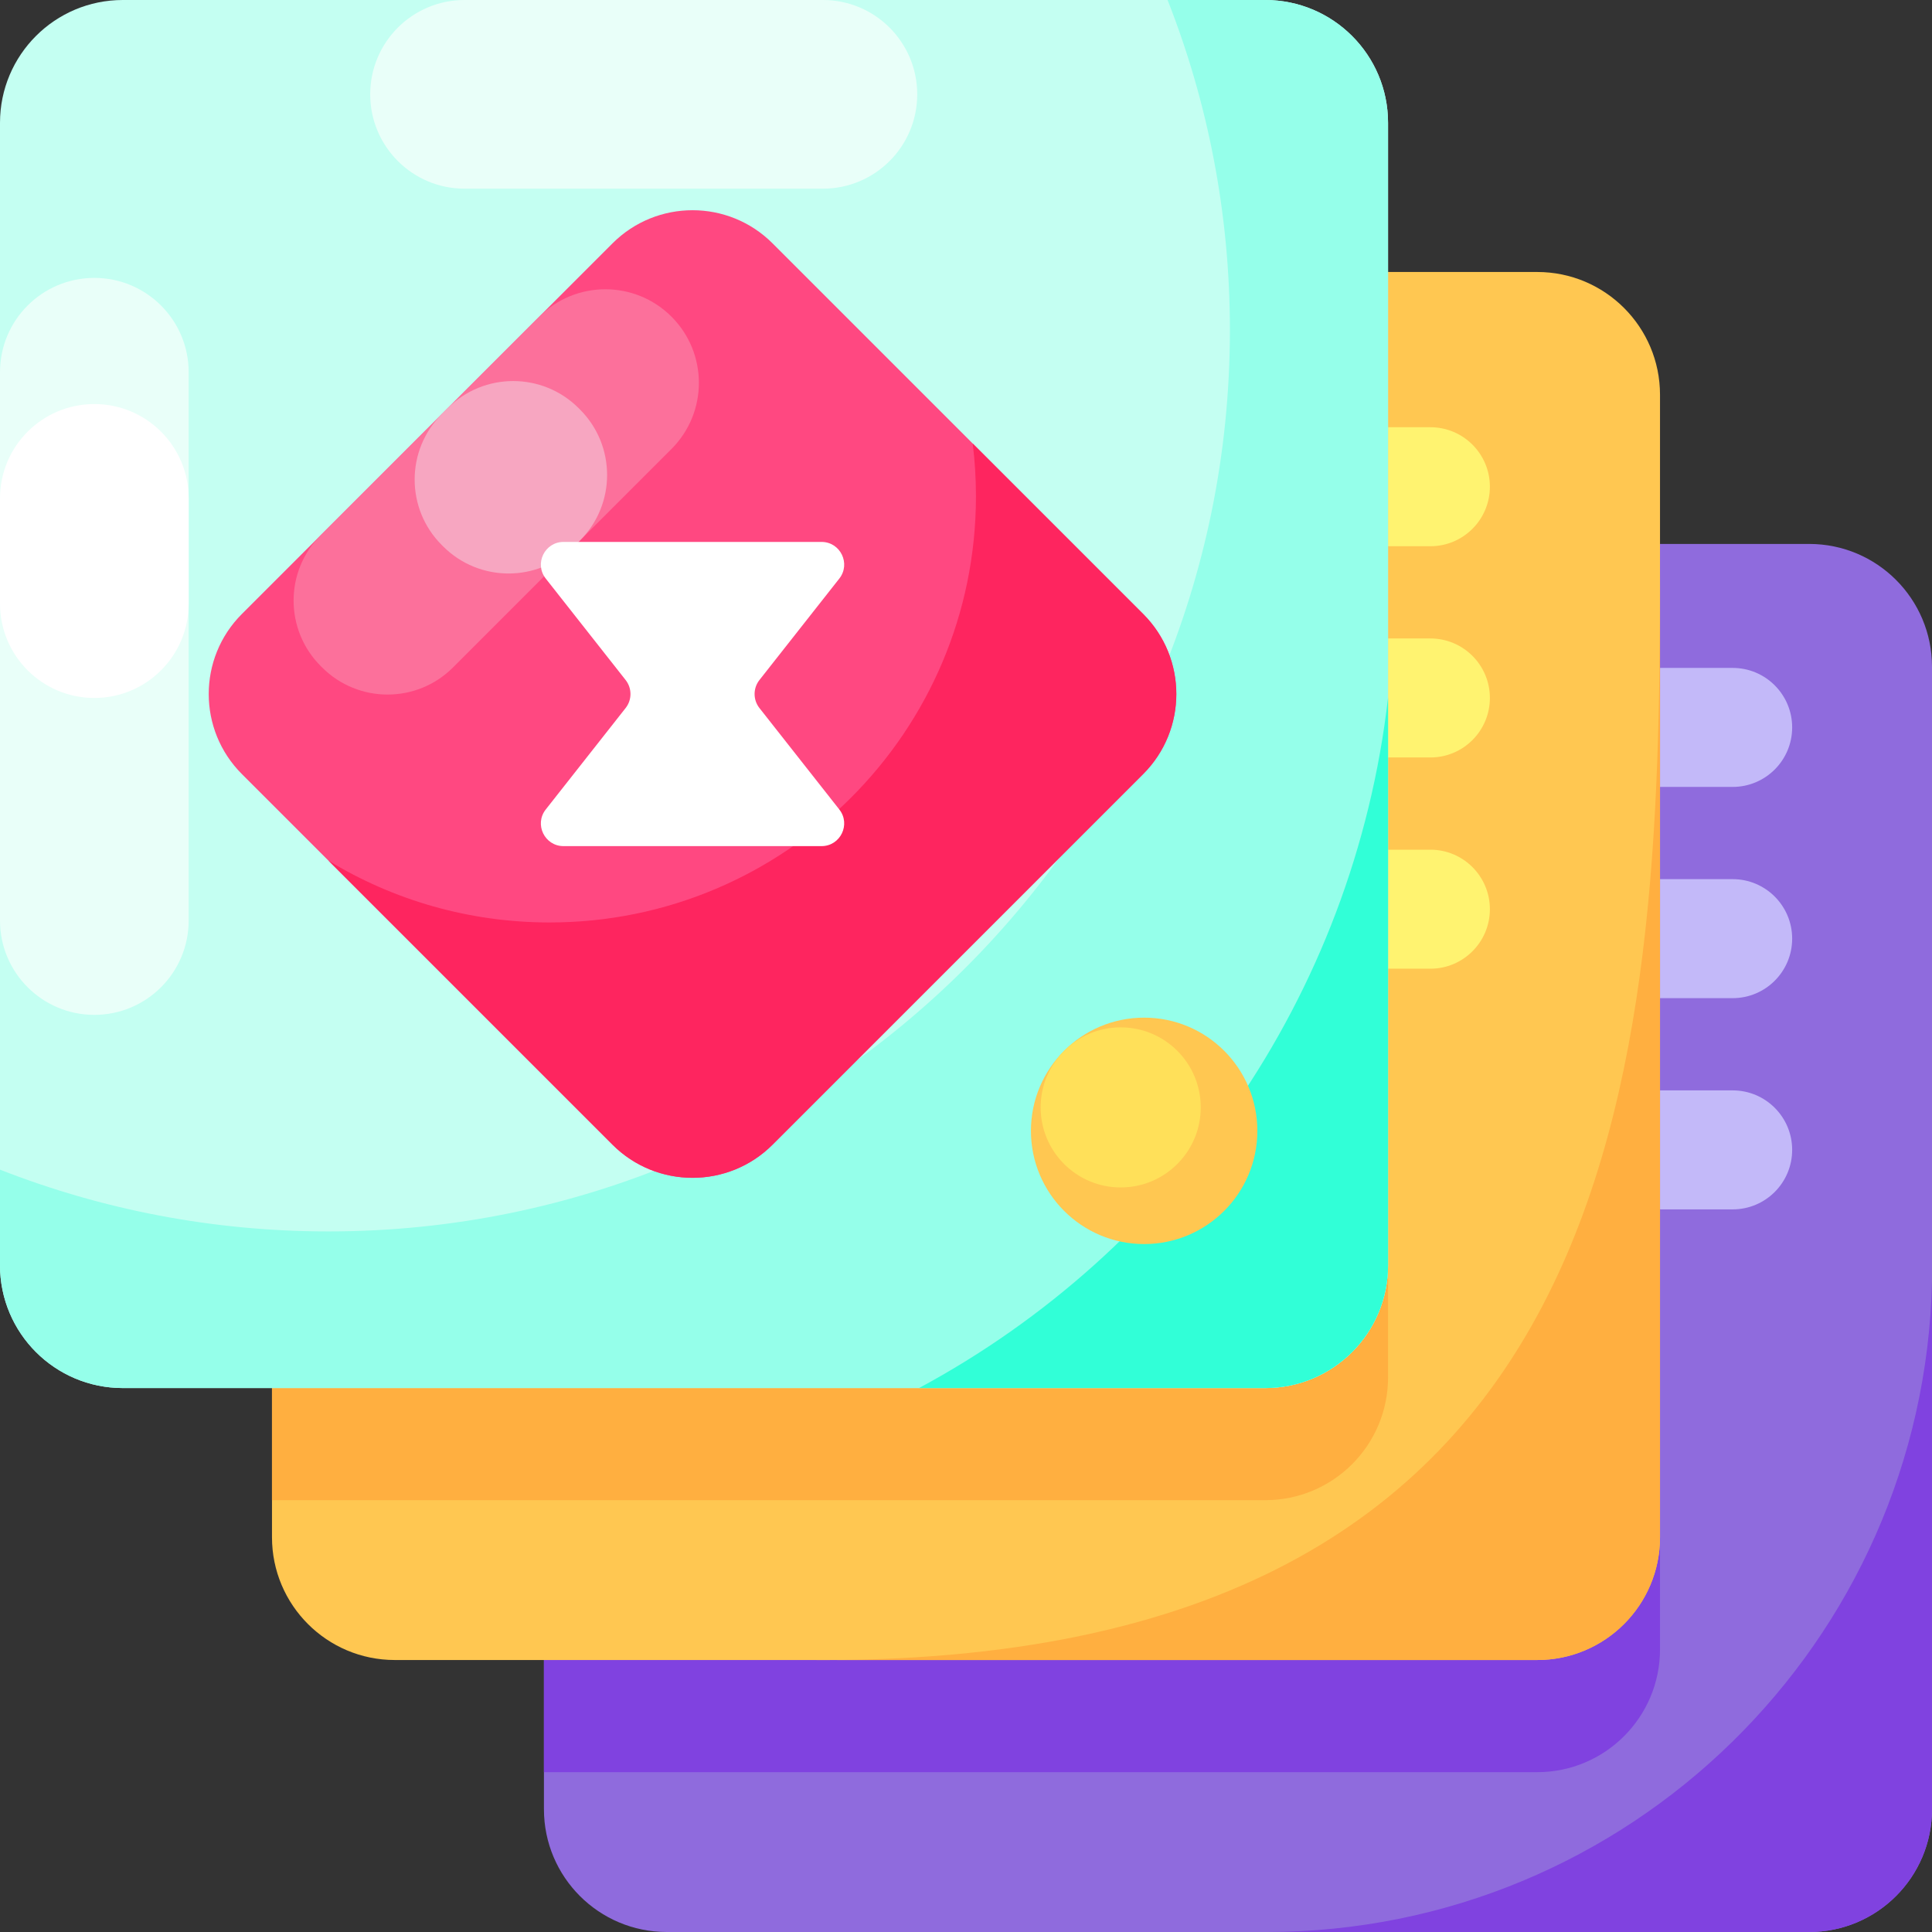
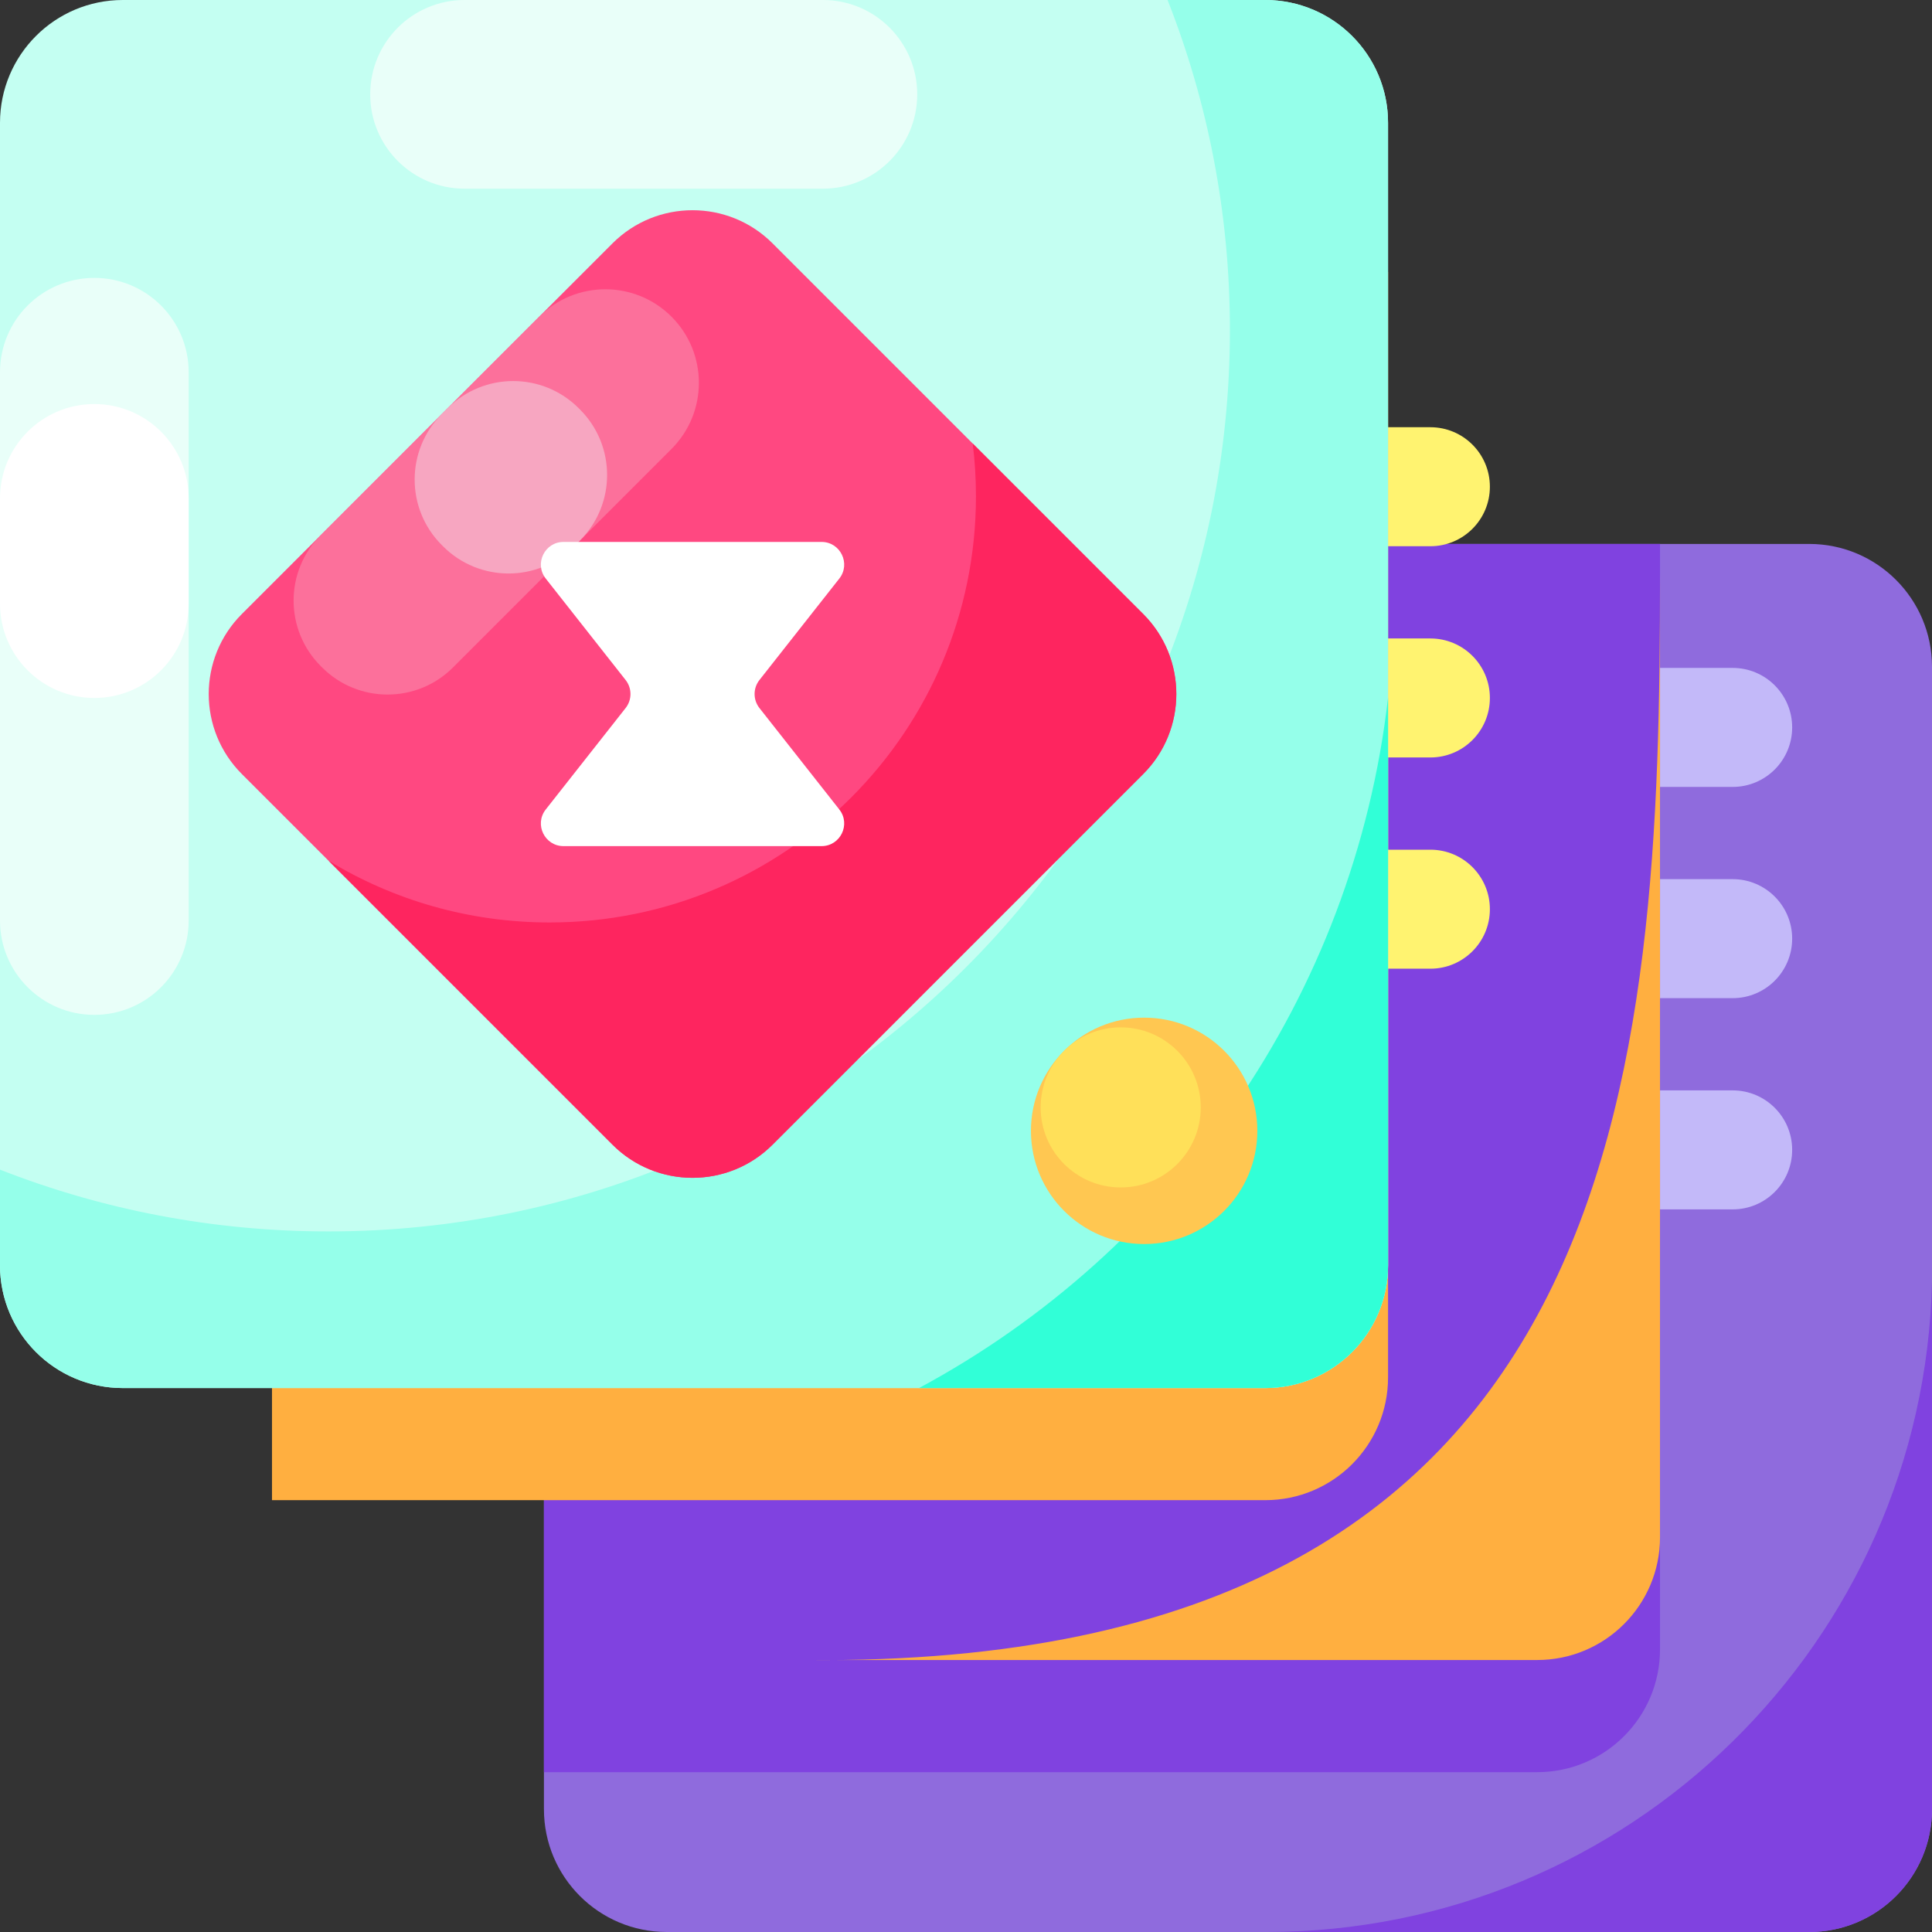
<svg xmlns="http://www.w3.org/2000/svg" id="Capa_1" enable-background="new 0 0 512 512" height="512" viewBox="0 0 512 512" width="512">
  <rect x="0" y="0" width="512" height="512" fill="#333333" stroke="none" />
  <g>
    <g>
      <g>
        <g>
          <path d="m512 176.7v302.76c0 17.97-14.57 32.54-32.54 32.54h-302.76c-17.98 0-32.55-14.57-32.55-32.54v-302.76c0-17.98 14.57-32.55 32.55-32.55h302.76c17.97 0 32.54 14.57 32.54 32.55z" fill="#8f6bdd" />
          <g>
            <g>
              <path d="m459.174 208.542h-80.478c-8.709 0-15.769-7.06-15.769-15.769 0-8.709 7.06-15.769 15.769-15.769h80.478c8.709 0 15.769 7.06 15.769 15.769-.001 8.709-7.061 15.769-15.769 15.769z" fill="#c3b9f9" />
            </g>
            <g>
              <path d="m459.174 264.521h-80.478c-8.709 0-15.769-7.06-15.769-15.769 0-8.709 7.06-15.769 15.769-15.769h80.478c8.709 0 15.769 7.06 15.769 15.769-.001 8.709-7.061 15.769-15.769 15.769z" fill="#c3b9f9" />
            </g>
            <g>
              <path d="m459.174 320.5h-80.478c-8.709 0-15.769-7.06-15.769-15.769 0-8.709 7.06-15.769 15.769-15.769h80.478c8.709 0 15.769 7.06 15.769 15.769-.001 8.709-7.061 15.769-15.769 15.769z" fill="#c3b9f9" />
            </g>
          </g>
          <path d="m439.92 144.15v292.95c0 17.97-14.57 32.54-32.54 32.54h-263.23v-292.94c0-17.98 14.57-32.55 32.55-32.55z" fill="#8042e0" />
-           <path d="m439.92 104.62v302.76c0 17.97-14.57 32.54-32.54 32.54h-302.76c-17.97 0-32.54-14.57-32.54-32.54v-302.76c0-17.97 14.57-32.54 32.54-32.54h302.76c17.97 0 32.54 14.57 32.54 32.54z" fill="#ffc751" />
          <g>
            <g>
              <path d="m379.066 144.757h-80.478c-8.709 0-15.769-7.06-15.769-15.769 0-8.709 7.06-15.769 15.769-15.769h80.478c8.709 0 15.769 7.06 15.769 15.769 0 8.709-7.06 15.769-15.769 15.769z" fill="#fff370" />
            </g>
            <g>
              <path d="m379.066 200.736h-80.478c-8.709 0-15.769-7.06-15.769-15.769 0-8.709 7.06-15.769 15.769-15.769h80.478c8.709 0 15.769 7.06 15.769 15.769 0 8.709-7.06 15.769-15.769 15.769z" fill="#fff370" />
            </g>
            <g>
              <path d="m379.066 256.715h-80.478c-8.709 0-15.769-7.06-15.769-15.769 0-8.709 7.06-15.769 15.769-15.769h80.478c8.709 0 15.769 7.06 15.769 15.769 0 8.709-7.06 15.769-15.769 15.769z" fill="#fff370" />
            </g>
          </g>
          <path d="m439.92 151.984v255.396c0 17.97-14.57 32.54-32.54 32.54h-193.781c218.899 2.192 226.321-156.905 226.321-287.936z" fill="#ffaf40" />
          <path d="m367.85 72.08v292.94c0 17.98-14.57 32.54-32.55 32.54h-263.22v-292.94c0-17.97 14.57-32.54 32.54-32.54z" fill="#ffaf40" />
          <path d="m335.304 367.847h-302.762c-17.972 0-32.542-14.57-32.542-32.543v-302.762c0-17.972 14.57-32.542 32.542-32.542h302.762c17.973 0 32.542 14.57 32.542 32.542v302.762c.001 17.973-14.569 32.543-32.542 32.543z" fill="#c4fff2" />
          <path d="m367.85 32.54v302.76c0 17.98-14.57 32.55-32.55 32.55h-302.76c-17.97 0-32.54-14.57-32.54-32.55v-25.33c26.98 10.57 56.34 16.37 87.06 16.37 131.93 0 238.88-106.96 238.88-238.89 0-30.87-5.85-60.37-16.52-87.45h25.88c17.98 0 32.55 14.57 32.55 32.54z" fill="#95ffea" />
          <path d="m367.85 184.87v150.43c0 17.98-14.57 32.55-32.55 32.55h-91.75c67.27-36.18 115.2-103.68 124.3-182.98z" fill="#31ffd7" />
        </g>
        <g>
          <path d="m162.315 303.349-98.213-98.213c-11.716-11.716-11.716-30.711 0-42.426l98.213-98.213c11.716-11.716 30.711-11.716 42.426 0l98.213 98.213c11.716 11.716 11.716 30.711 0 42.426l-98.213 98.213c-11.715 11.716-30.71 11.716-42.426 0z" fill="#ff4881" />
          <path d="m142.891 83.92-57.903 57.903c-9.589 9.589-9.569 25.131.027 34.714.117.117.234.234.351.35 9.583 9.571 25.106 9.572 34.683-.005l57.903-57.903c9.682-9.682 9.682-25.378 0-35.06-9.682-9.68-25.379-9.68-35.061.001z" fill="#fc709b" />
          <path d="m152.136 144.795 1.564-1.564c9.591-9.591 9.585-25.144-.014-34.727-.117-.117-.234-.234-.351-.35-9.587-9.57-25.117-9.561-34.695.018l-1.563 1.563c-9.585 9.585-9.585 25.125 0 34.709l.351.351c9.584 9.585 25.124 9.585 34.708 0z" fill="#f7a6c1" />
          <path d="m302.958 205.133-98.22 98.22c-11.71 11.71-30.71 11.71-42.42 0l-75.26-75.26c17.09 10.39 37.15 16.37 58.61 16.37 62.39 0 112.97-50.58 112.97-112.97 0-4.73-.29-9.38-.86-13.96l45.18 45.18c11.71 11.71 11.71 30.71 0 42.42z" fill="#fe255f" />
          <path d="m217.711 143.616h-68.366c-5.009 0-7.813 5.776-4.714 9.712l21.166 26.884c1.714 2.177 1.714 5.246 0 7.423l-21.166 26.884c-3.099 3.936-.295 9.712 4.714 9.712h68.366c5.009 0 7.813-5.776 4.714-9.712l-21.166-26.884c-1.714-2.177-1.714-5.246 0-7.423l21.166-26.884c3.099-3.936.296-9.712-4.714-9.712z" fill="#fff" />
        </g>
        <path d="m512 339.63v139.83c0 17.97-14.57 32.54-32.54 32.54h-143.87c96.09 0 174.23-76.8 176.41-172.37z" fill="#8042e0" />
      </g>
      <path d="m0 98.646v145.302c0 13.807 11.193 25 25 25 13.807 0 25-11.193 25-25v-145.302c0-13.807-11.193-25-25-25-13.807 0-25 11.193-25 25z" fill="#e9fff9" />
      <path d="m50 159.968v-27.891c0-13.807-11.193-25-25-25-13.807 0-25 11.193-25 25v27.891c0 13.807 11.193 25 25 25 13.807 0 25-11.193 25-25z" fill="#fff" />
      <path d="m98.109 25c0 13.807 11.193 25 25 25h94.966c13.807 0 25-11.193 25-25 0-13.807-11.193-25-25-25h-94.966c-13.807 0-25 11.193-25 25z" fill="#e9fff9" />
    </g>
    <g>
      <circle cx="303.21" cy="299.686" fill="#ffc751" r="30" />
      <circle cx="296.997" cy="293.473" fill="#ffe059" r="21.213" />
    </g>
  </g>
</svg>